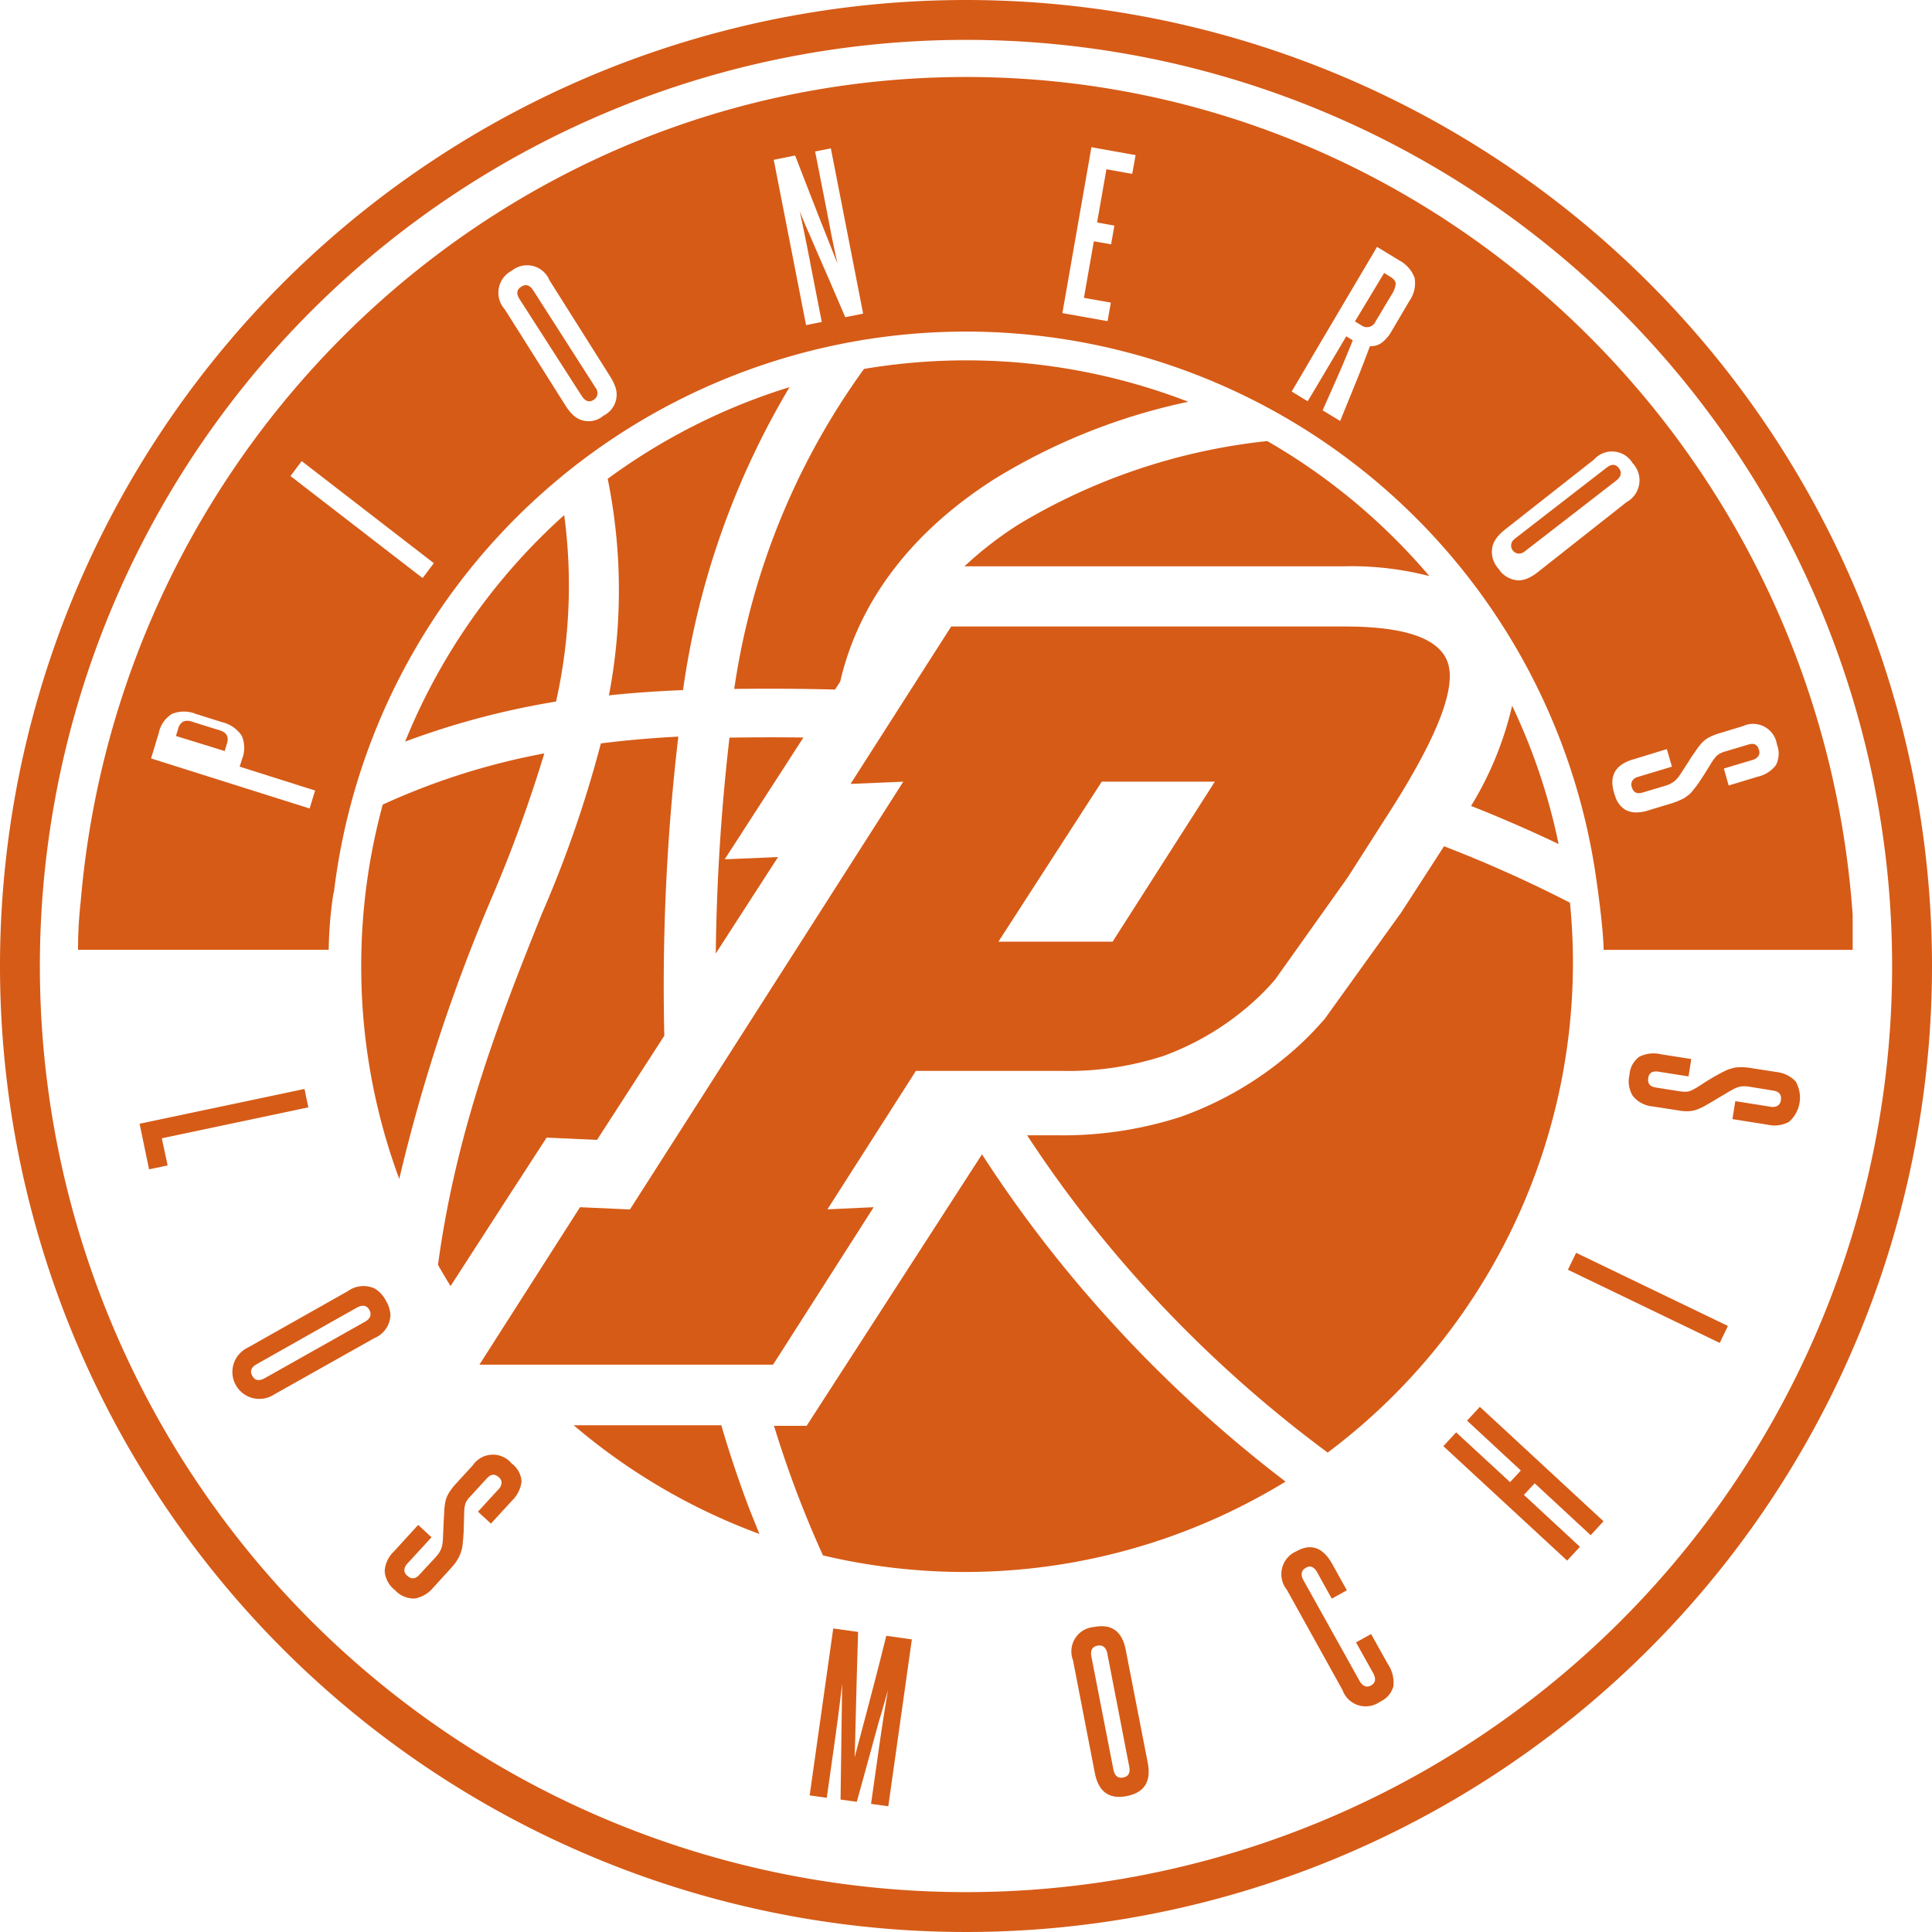
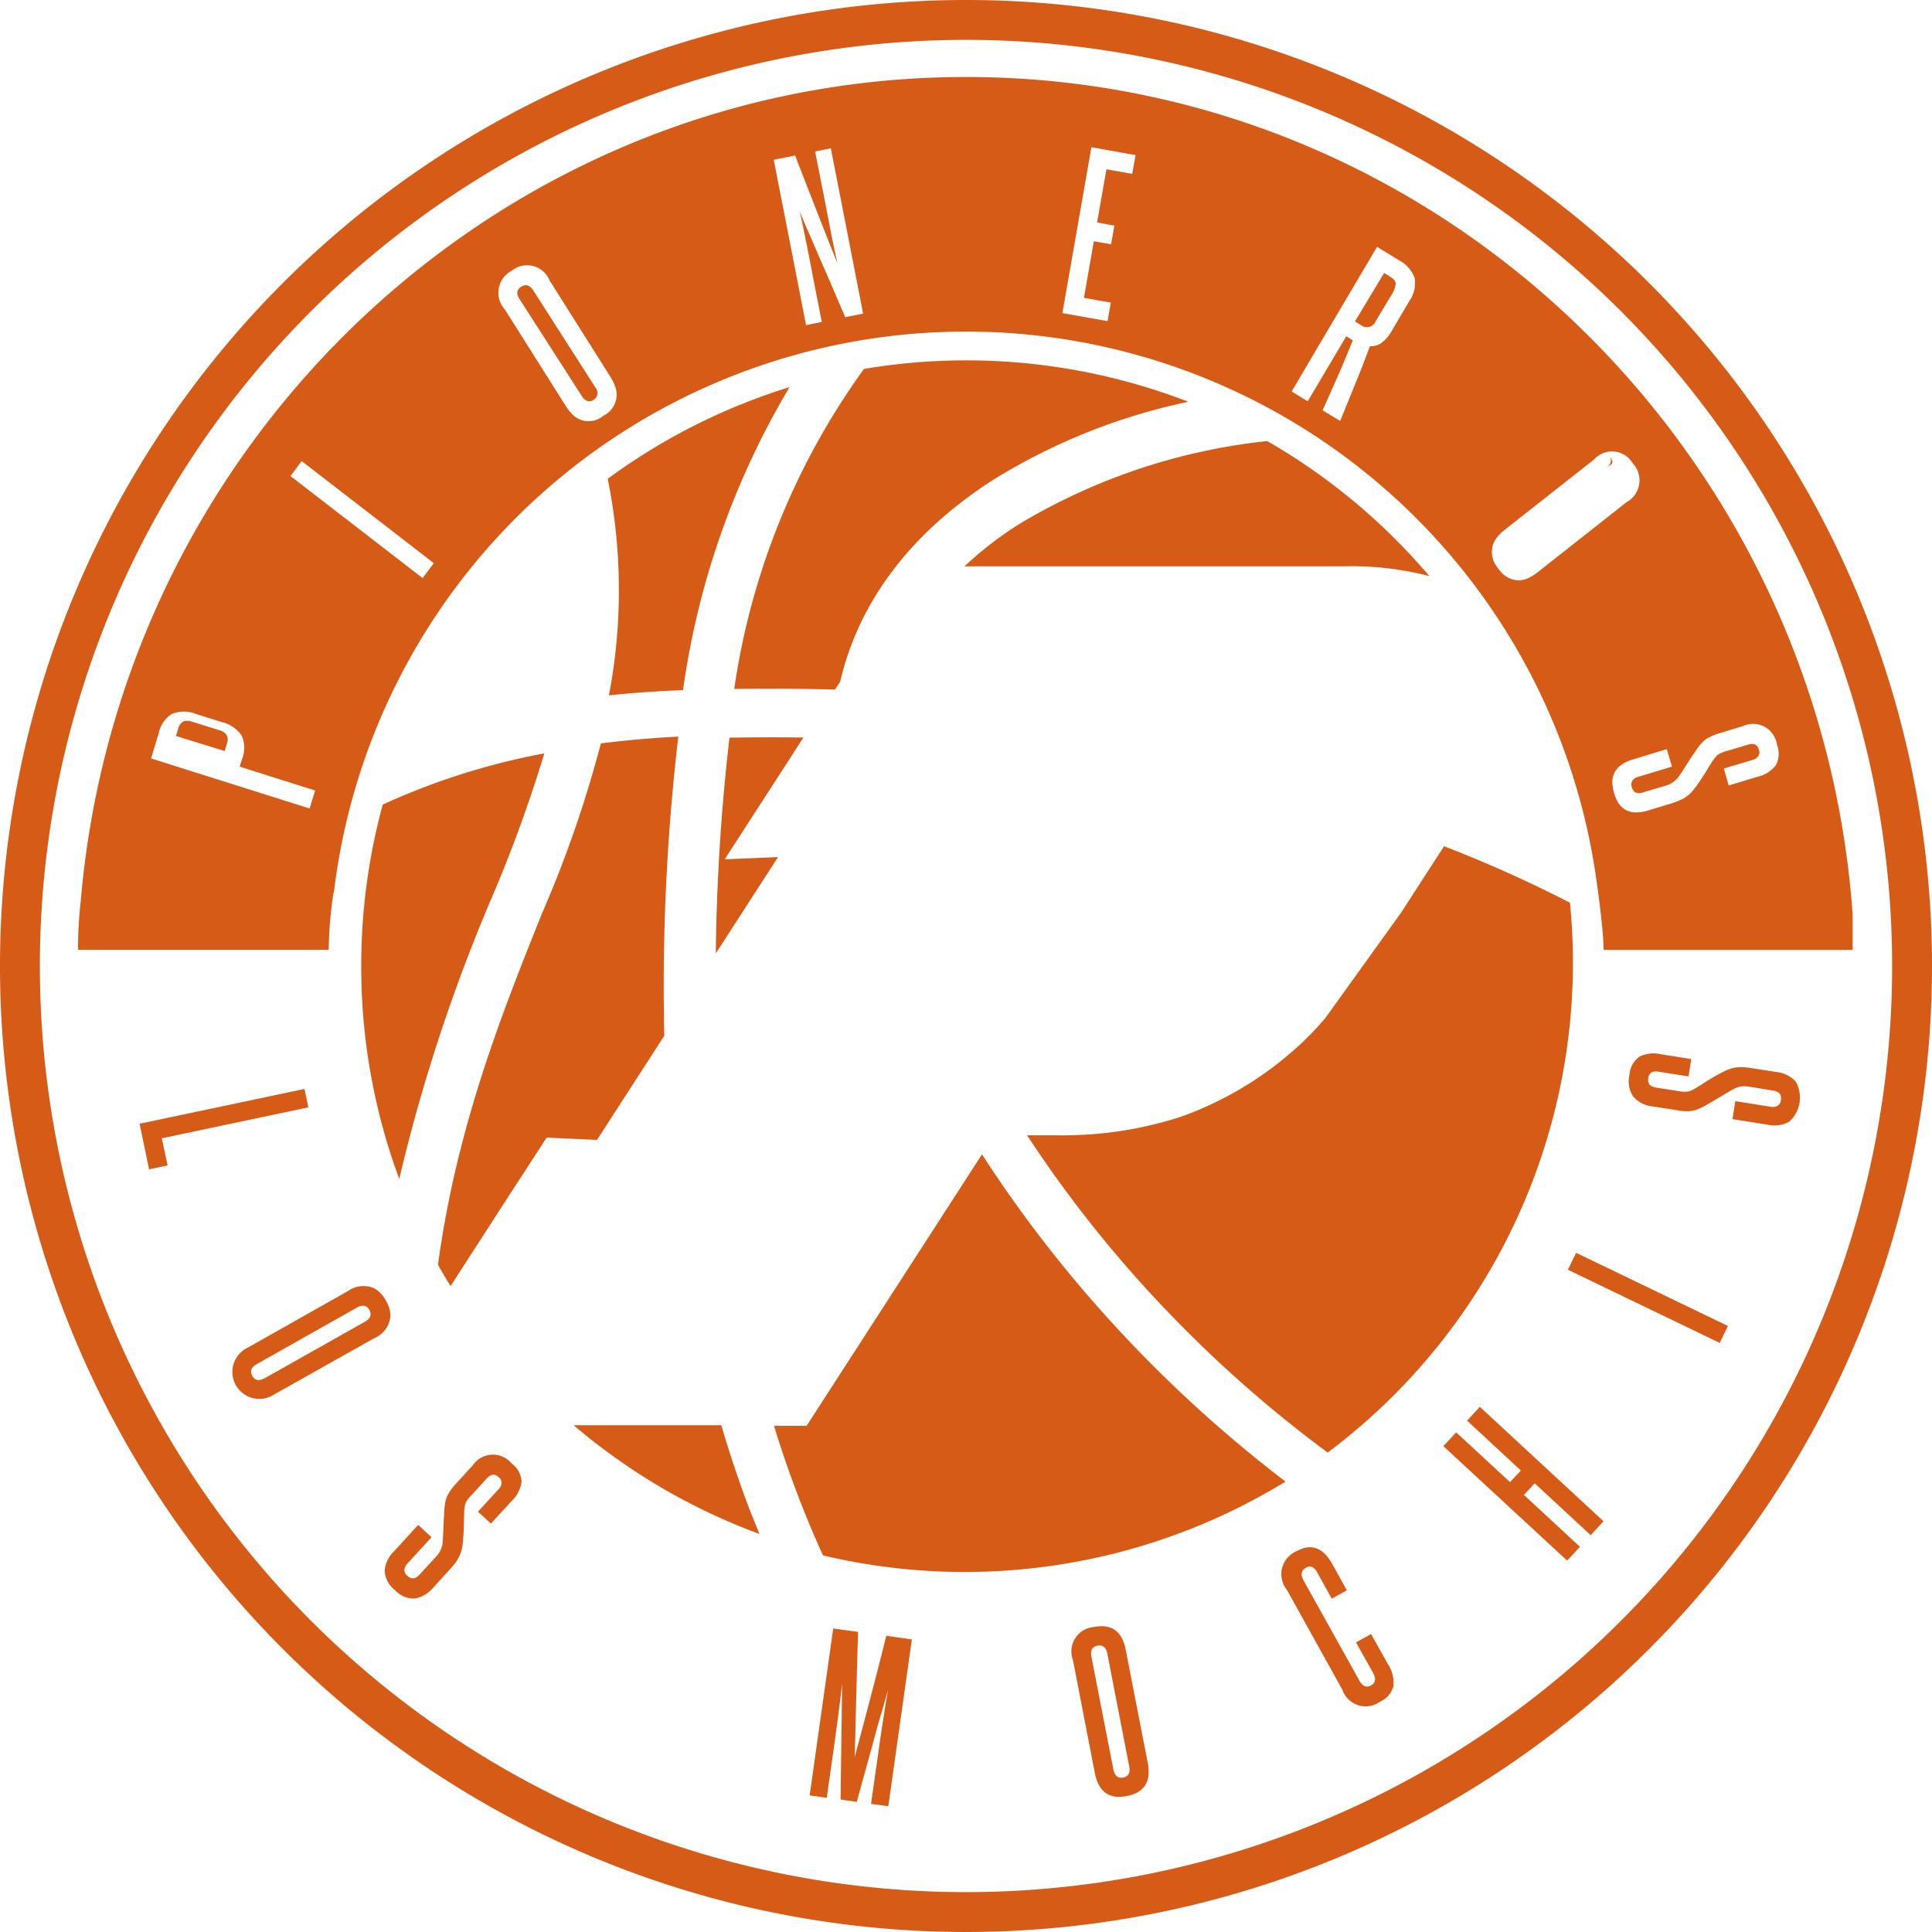
<svg xmlns="http://www.w3.org/2000/svg" width="100" height="100" viewBox="0 0 100 100">
  <g id="LOGO_PIONEROS_BOTTOM" data-name="LOGO PIONEROS BOTTOM" transform="translate(0)">
    <path id="Path_10123" data-name="Path 10123" d="M1814.926,334.025a31.659,31.659,0,0,0,1.968,11.022,89.3,89.3,0,0,1,4.855-14.711,72.817,72.817,0,0,0,2.654-7.315,35.845,35.845,0,0,0-8.363,2.65A31.76,31.76,0,0,0,1814.926,334.025Z" transform="translate(-1796.229 -284.026)" fill="#d65b17" />
-     <path id="Path_10124" data-name="Path 10124" d="M2092.027,315.775c1.612.638,3.123,1.3,4.532,1.973a31.5,31.5,0,0,0-2.407-7.161A17.386,17.386,0,0,1,2092.027,315.775Z" transform="translate(-2015.885 -274.06)" fill="#d65b17" />
    <path id="Path_10125" data-name="Path 10125" d="M1827.333,498.181a1.261,1.261,0,0,0-2.016.1l-.878.96a2.961,2.961,0,0,0-.379.506,1.418,1.418,0,0,0-.171.491,3.006,3.006,0,0,0-.045.431c-.007.171-.022.35-.03.536s-.015.357-.022.528-.015.32-.022.439a1.385,1.385,0,0,1-.1.461,1.411,1.411,0,0,1-.268.394l-.841.908c-.208.231-.417.253-.625.06a.379.379,0,0,1-.156-.312.539.539,0,0,1,.156-.32l1.25-1.362-.692-.64-1.25,1.369a1.543,1.543,0,0,0-.483,1.012,1.362,1.362,0,0,0,.528.99,1.331,1.331,0,0,0,1.027.439,1.617,1.617,0,0,0,.967-.573l.841-.923c.119-.126.208-.238.29-.342a2.745,2.745,0,0,0,.186-.3,1.645,1.645,0,0,0,.119-.3,1.546,1.546,0,0,0,.074-.335c.015-.149.03-.313.045-.5s.015-.372.022-.551.007-.357.015-.513a2.486,2.486,0,0,1,.022-.379.878.878,0,0,1,.089-.3,1.342,1.342,0,0,1,.194-.253l.871-.952c.208-.223.409-.246.61-.06a.359.359,0,0,1,.149.313.519.519,0,0,1-.156.312l-1.064,1.161.67.618,1.072-1.168a1.667,1.667,0,0,0,.513-1A1.247,1.247,0,0,0,1827.333,498.181Z" transform="translate(-1800.85 -422.432)" fill="#d65b17" />
    <path id="Path_10126" data-name="Path 10126" d="M1875.666,490.267h-7.642a31.7,31.7,0,0,0,9.617,5.628c-.246-.606-.495-1.209-.724-1.834Q1876.226,492.178,1875.666,490.267Z" transform="translate(-1838.332 -416.497)" fill="#d65b17" />
-     <path id="Path_10127" data-name="Path 10127" d="M1862.649,322.1l4.579-7.166h7.568a15.937,15.937,0,0,0,5.245-.774,14.234,14.234,0,0,0,4.379-2.56,12.813,12.813,0,0,0,1.393-1.383l3.767-5.3,1.7-2.661.533-.835q.418-.654.777-1.258c.069-.116.136-.23.2-.344q.421-.723.757-1.372,1.6-3.088,1.254-4.5c-.332-1.348-2.126-2.015-5.367-2.015h-20.379l-1.936,3.028-3.272,5.119,2.039-.086.689-.029-.573.9-2.138,3.346-6.886,10.778-2.6,4.066-1.95,3.051-2.585-.116-.716,1.12-.917,1.436-2.965,4.641-.609.953h15.2l5.208-8.15Zm14.2-22.138h5.853l-5.293,8.284h-5.91Z" transform="translate(-1819.822 -259.504)" fill="#d65b17" />
    <path id="Path_10128" data-name="Path 10128" d="M1995.128,542.4c-.186-.975-.737-1.369-1.652-1.19a1.268,1.268,0,0,0-1.079,1.719l1.131,5.841c.193.967.737,1.369,1.652,1.19s1.272-.751,1.086-1.726Zm-.134,6.6c-.275.052-.439-.089-.506-.417l-1.139-5.841c-.06-.327.045-.513.312-.566s.447.082.513.409l1.131,5.834Q1995.407,548.922,1994.994,549Z" transform="translate(-1936.859 -456.996)" fill="#d65b17" />
    <path id="Path_10129" data-name="Path 10129" d="M2049.393,526.236l-.781.432.886,1.585c.164.3.126.506-.1.64s-.447.052-.61-.246l-2.895-5.194c-.156-.29-.119-.506.119-.64a.354.354,0,0,1,.335-.045.649.649,0,0,1,.26.283l.751,1.354.781-.432-.751-1.354q-.725-1.3-1.853-.67a1.291,1.291,0,0,0-.5,2l2.879,5.186a1.273,1.273,0,0,0,1.949.6,1.207,1.207,0,0,0,.685-.8,1.715,1.715,0,0,0-.283-1.138Z" transform="translate(-1978.426 -441.659)" fill="#d65b17" />
    <path id="Path_10130" data-name="Path 10130" d="M2010.447,349.714a67.278,67.278,0,0,0-6.519-2.924l-.725,1.122-1.436,2.222-.047.072-.05.07-3.809,5.3-.108.15-.123.138a16.2,16.2,0,0,1-1.806,1.763,17.94,17.94,0,0,1-5.5,3.16,19.794,19.794,0,0,1-6.44.964h-1.536a62.609,62.609,0,0,0,4.973,6.6,65.15,65.15,0,0,0,10.584,9.823A31.677,31.677,0,0,0,2010.6,352.8C2010.6,351.757,2010.545,350.728,2010.447,349.714Z" transform="translate(-1929.185 -302.989)" fill="#d65b17" />
    <path id="Path_10131" data-name="Path 10131" d="M1935,430.729a65.917,65.917,0,0,1-5.454-7.277l-2.777,4.3-5.265,8.15-.711,1.1-.323.5h-1.689a55.258,55.258,0,0,0,2.535,6.708,31.8,31.8,0,0,0,23.942-3.82A68.08,68.08,0,0,1,1935,430.729Z" transform="translate(-1878.719 -363.703)" fill="#d65b17" />
    <path id="Path_10132" data-name="Path 10132" d="M1930.213,544.568c-.171.662-.32,1.228-.446,1.7s-.231.871-.32,1.205-.171.647-.253.945c.007-.312.022-.64.03-.982s.015-.759.03-1.243.03-1.071.045-1.749.045-1.518.074-2.515l-1.287-.178-1.22,8.639.885.126.357-2.522c.082-.565.156-1.131.231-1.689s.141-1.131.208-1.7l-.082,6,.841.119c.208-.744.387-1.406.543-1.972s.3-1.079.417-1.525.238-.856.35-1.22.2-.722.305-1.071c-.1.565-.186,1.131-.275,1.689s-.164,1.116-.246,1.689l-.357,2.515.893.126,1.22-8.639-1.324-.186C1930.593,543.1,1930.385,543.913,1930.213,544.568Z" transform="translate(-1884.958 -457.461)" fill="#d65b17" />
    <path id="Path_10133" data-name="Path 10133" d="M1915.372,224.912a37.387,37.387,0,0,0-6.715,16.562q2.678-.034,5.219.032l.267-.414c.961-4.15,3.688-7.752,7.991-10.487a31.476,31.476,0,0,1,10.024-3.994,31.856,31.856,0,0,0-16.786-1.7Z" transform="translate(-1870.653 -205.815)" fill="#d65b17" />
    <path id="Path_10134" data-name="Path 10134" d="M1789.574,456.248a1.561,1.561,0,0,0-.58-.624,1.385,1.385,0,0,0-1.392.14l-5.179,2.924a1.394,1.394,0,1,0,1.362,2.426l5.187-2.917a1.347,1.347,0,0,0,.841-1.214A1.657,1.657,0,0,0,1789.574,456.248Zm-1.086,1.1-5.179,2.917c-.3.164-.513.127-.647-.119s-.06-.447.238-.61l5.179-2.924c.29-.156.506-.119.64.119S1788.778,457.186,1788.487,457.349Z" transform="translate(-1769.603 -388.932)" fill="#d65b17" />
    <path id="Path_10135" data-name="Path 10135" d="M1767.426,407.227l.316-.067-.2-.952-.329.069-8.206,1.731.491,2.359.96-.2-.3-1.406Z" transform="translate(-1751.782 -349.844)" fill="#d65b17" />
    <path id="Path_10136" data-name="Path 10136" d="M1979.538,250.944h6.555a16.035,16.035,0,0,1,4.37.508,31.87,31.87,0,0,0-8.392-6.99,31.4,31.4,0,0,0-12.835,4.294,18.983,18.983,0,0,0-2.835,2.188Z" transform="translate(-1916.479 -221.633)" fill="#d65b17" />
    <path id="Path_10137" data-name="Path 10137" d="M1876.6,247.1c1.24-.135,2.525-.219,3.836-.275a41.935,41.935,0,0,1,5.513-15.68,31.612,31.612,0,0,0-9.412,4.745A28.979,28.979,0,0,1,1876.6,247.1Z" transform="translate(-1845.082 -211.107)" fill="#d65b17" />
    <path id="Path_10138" data-name="Path 10138" d="M1839.546,328.285c-2.03,5.068-4.408,11.008-5.372,18.162q.314.559.65,1.1l3.183-4.927.7-1.077.311-.48.778-1.2,2,.089.61.027,3.482-5.39a110.51,110.51,0,0,1,.725-15.482q-2.07.106-4.009.352A60.438,60.438,0,0,1,1839.546,328.285Z" transform="translate(-1811.503 -280.98)" fill="#d65b17" />
    <path id="Path_10139" data-name="Path 10139" d="M1907.941,318.616q-1.876-.023-3.826.006a107.486,107.486,0,0,0-.709,11.17l3.222-4.988-2.76.115,3.667-5.673Z" transform="translate(-1866.357 -280.442)" fill="#d65b17" />
-     <path id="Path_10140" data-name="Path 10140" d="M1825.886,274.786a41.4,41.4,0,0,1,7.811-2.072,27.476,27.476,0,0,0,.422-9.652A31.79,31.79,0,0,0,1825.886,274.786Z" transform="translate(-1804.916 -236.401)" fill="#d65b17" />
-     <path id="Path_10141" data-name="Path 10141" d="M2106.956,250.52l-4.7,3.639a1.009,1.009,0,0,0-.08.069.413.413,0,0,0,.488.665.936.936,0,0,0,.1-.072l4.7-3.639q.391-.313.134-.647C2107.433,250.319,2107.217,250.312,2106.956,250.52Z" transform="translate(-2023.809 -226.307)" fill="#d65b17" />
+     <path id="Path_10141" data-name="Path 10141" d="M2106.956,250.52l-4.7,3.639l4.7-3.639q.391-.313.134-.647C2107.433,250.319,2107.217,250.312,2106.956,250.52Z" transform="translate(-2023.809 -226.307)" fill="#d65b17" />
    <path id="Path_10142" data-name="Path 10142" d="M1789.807,153.229c-24.031,0-43.8,18.8-45.826,42.668h0a21.959,21.959,0,0,0-.138,2.507h12.972a21.671,21.671,0,0,1,.249-2.945v-.007l.019,0a32.95,32.95,0,0,1,65.267-1.219c.06.385.287,1.9.4,3.2.03.35.051.685.058.975h12.889v-1.8C1834,172.4,1814.075,153.229,1789.807,153.229Zm-33.978,37.861-.183-.058-.4-.125-7.624-2.407.4-1.317a1.507,1.507,0,0,1,.689-.99,1.641,1.641,0,0,1,1.239.007l1.349.424a1.683,1.683,0,0,1,1.019.707,1.582,1.582,0,0,1,.015,1.2l-.125.394,3.267,1.035.4.125.238.075Zm5.85-11.928-.265-.2-.338-.261-.325-.251-5.912-4.566.579-.774,5.895,4.553.324.25.339.262.282.218Zm9.354-8.4a1.17,1.17,0,0,1-1.612-.08,2.247,2.247,0,0,1-.279-.342c-.017-.025-.035-.05-.052-.077l-.166-.263-2.994-4.745a1.282,1.282,0,0,1,.366-2,1.252,1.252,0,0,1,1.95.5l2.96,4.691.2.317.013.022a2.38,2.38,0,0,1,.2.4A1.211,1.211,0,0,1,1771.033,170.761Zm12.521-5.1-.463-1.076-.174-.405-.162-.379-.005-.012c-.232-.531-.443-1.011-.625-1.432s-.352-.819-.506-1.168-.293-.685-.425-1.019c.132.588.249,1.176.367,1.756s.227,1.176.344,1.764l.053.274.08.408.083.425.217,1.111-.814.164-.21-1.077-.083-.426-.079-.407-1.3-6.647,1.107-.223q.44,1.139.77,1.987c.22.558.411,1.057.579,1.481s.322.811.454,1.146.264.662.389.99c-.11-.5-.213-.99-.308-1.466s-.183-.952-.278-1.436l-.572-2.909.814-.164,1.293,6.617.08.411.082.421.216,1.107Zm14.852-7.419-1.334-.238-.484,2.753.895.164-.169.967-.894-.156-.333,1.9-.072.412-.074.423-.034.192,1.393.246-.169.96-2.339-.417.2-1.14.074-.422.072-.413,1.157-6.611,2.287.409Zm14.325,6.615-.894,1.518a1.974,1.974,0,0,1-.528.618.984.984,0,0,1-.6.171c-.249.67-.5,1.325-.762,1.957-.036.09-.074.18-.11.27-.051.128-.1.255-.155.382l-.17.418c-.114.28-.226.56-.342.841l-.909-.55.391-.876.181-.41.165-.373.063-.142c.264-.6.513-1.2.762-1.823l-.337-.208-1.068,1.8-.205.346-.225.381-.5.836-.828-.506.494-.836.225-.382.2-.346,3.5-5.922,1.151.7a1.709,1.709,0,0,1,.792.9A1.607,1.607,0,0,1,1812.731,164.853Zm6.634,14.026q-.07.054-.138.1a2.007,2.007,0,0,1-.364.2,1.249,1.249,0,0,1-.441.1,1.287,1.287,0,0,1-1.059-.607,1.271,1.271,0,0,1-.282-1.248,1.4,1.4,0,0,1,.232-.4,2.262,2.262,0,0,1,.291-.293c.027-.023.053-.046.082-.069l4.626-3.639a1.244,1.244,0,0,1,1.994.186,1.286,1.286,0,0,1-.308,2.017Zm12.36,9.963a1.65,1.65,0,0,1-.946.6l-1.5.454-.249-.878,1.488-.446a.541.541,0,0,0,.293-.193.359.359,0,0,0,.03-.342c-.073-.26-.257-.35-.543-.26l-1.224.365a1.341,1.341,0,0,0-.293.127.647.647,0,0,0-.22.208,2.255,2.255,0,0,0-.212.305c-.088.141-.176.283-.271.439s-.2.305-.3.461-.2.283-.293.4a2.577,2.577,0,0,1-.22.253c-.081.067-.169.134-.256.193s-.2.1-.315.156a4.2,4.2,0,0,1-.411.149l-1.18.357a2.007,2.007,0,0,1-.647.1,1.135,1.135,0,0,1-.448-.1l-.012,0a1.209,1.209,0,0,1-.584-.721c-.022-.057-.042-.116-.061-.179a2.312,2.312,0,0,1-.076-.348,1.174,1.174,0,0,1,.127-.776c.019-.03.04-.06.062-.088a1.277,1.277,0,0,1,.346-.308,2,2,0,0,1,.516-.221l1.752-.536.264.908-1.752.528a.5.5,0,0,0-.293.193.4.4,0,0,0-.029.35c.081.268.264.357.557.268l1.173-.35a1.435,1.435,0,0,0,.425-.2,1.363,1.363,0,0,0,.323-.35c.066-.089.139-.208.234-.357s.191-.29.286-.446.2-.3.3-.439a2.664,2.664,0,0,1,.257-.35,1.482,1.482,0,0,1,.389-.335,3,3,0,0,1,.579-.238l1.224-.372a1.247,1.247,0,0,1,1.76.945A1.3,1.3,0,0,1,1831.726,188.843Z" transform="translate(-1739.803 -149.244)" fill="#d65b17" />
    <path id="Path_10143" data-name="Path 10143" d="M2064.73,201.665l-.312-.193-1.511,2.508.328.2a.486.486,0,0,0,.744-.208l.811-1.354a1.3,1.3,0,0,0,.223-.558C2065.028,201.919,2064.931,201.785,2064.73,201.665Z" transform="translate(-1992.775 -187.343)" fill="#d65b17" />
    <path id="Path_10144" data-name="Path 10144" d="M1774.646,134.274a50,50,0,1,0,50,50A50,50,0,0,0,1774.646,134.274Zm0,97.936a47.936,47.936,0,1,1,47.936-47.936A47.936,47.936,0,0,1,1774.646,232.21Z" transform="translate(-1724.646 -134.274)" fill="#d65b17" />
    <path id="Path_10145" data-name="Path 10145" d="M2086.538,486.516l2.783,2.582-.558.6-2.79-2.575-.662.714,6.406,5.923.663-.714-2.9-2.686.558-.6,2.9,2.686.662-.722-6.4-5.923Z" transform="translate(-2010.603 -412.984)" fill="#d65b17" />
    <path id="Path_10146" data-name="Path 10146" d="M1857.865,209.753l-.2-.313-3.006-4.695c-.179-.275-.387-.342-.625-.186s-.26.365-.082.64l3.021,4.706.193.3c.009.013.017.024.026.037.133.193.283.274.445.235a.463.463,0,0,0,.147-.064.5.5,0,0,0,.142-.133.44.44,0,0,0-.044-.5C1857.875,209.771,1857.872,209.763,1857.865,209.753Z" transform="translate(-1827.059 -189.716)" fill="#d65b17" />
    <path id="Path_10147" data-name="Path 10147" d="M2117.621,447.155l-.424.878.013.006,7.845,3.781.424-.878-7.824-3.771Z" transform="translate(-2036.042 -382.31)" fill="#d65b17" />
    <path id="Path_10148" data-name="Path 10148" d="M2139.821,398.306l-1.235-.193a3.65,3.65,0,0,0-.439-.052,2.8,2.8,0,0,0-.357.007,1.374,1.374,0,0,0-.312.067,1.593,1.593,0,0,0-.32.127c-.127.059-.275.141-.439.231s-.32.186-.476.283-.3.193-.432.275a2.364,2.364,0,0,1-.327.186.681.681,0,0,1-.3.089,1.611,1.611,0,0,1-.32-.015l-1.272-.2c-.3-.052-.432-.208-.387-.484a.386.386,0,0,1,.171-.3.594.594,0,0,1,.35-.037l1.563.246.141-.9-1.57-.246a1.648,1.648,0,0,0-1.062.1c-.017.009-.038.015-.054.025a1.267,1.267,0,0,0-.513.952,1.426,1.426,0,0,0,.18,1.087,1.483,1.483,0,0,0,1.019.535l1.287.2a2.486,2.486,0,0,0,.633.045,1.555,1.555,0,0,0,.5-.134,2.809,2.809,0,0,0,.387-.2c.149-.082.3-.171.461-.268s.312-.186.461-.275.268-.164.372-.216a1.509,1.509,0,0,1,.439-.179,1.475,1.475,0,0,1,.476.008l1.228.2c.3.045.439.208.395.491a.385.385,0,0,1-.179.3.534.534,0,0,1-.35.045l-1.83-.29-.149.93,1.83.29a1.55,1.55,0,0,0,1.109-.156,1.679,1.679,0,0,0,.335-2.084A1.613,1.613,0,0,0,2139.821,398.306Z" transform="translate(-2047.891 -342.821)" fill="#d65b17" />
    <path id="Path_10149" data-name="Path 10149" d="M1770.207,314.692l-1.406-.439a.64.64,0,0,0-.454-.015.572.572,0,0,0-.268.365l-.119.387,2.522.781.119-.394C1770.713,315.034,1770.579,314.8,1770.207,314.692Z" transform="translate(-1758.853 -276.896)" fill="#d65b17" />
  </g>
</svg>